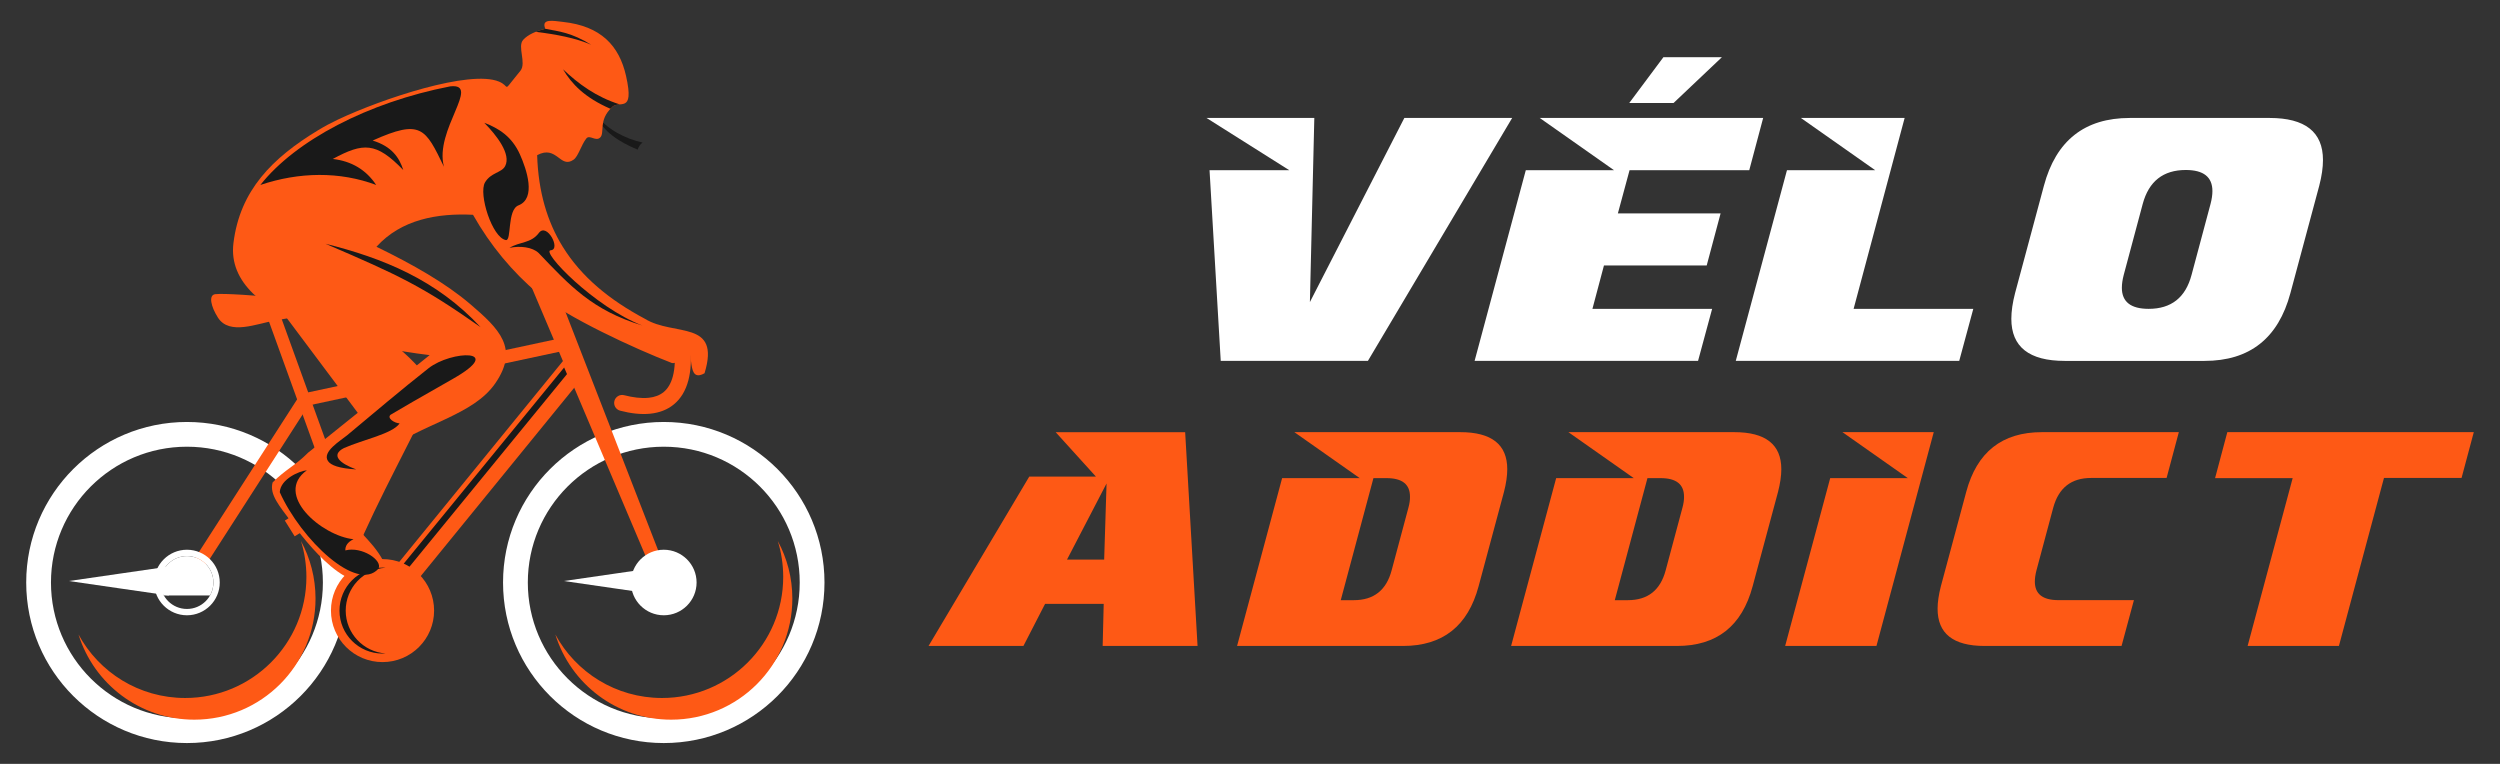
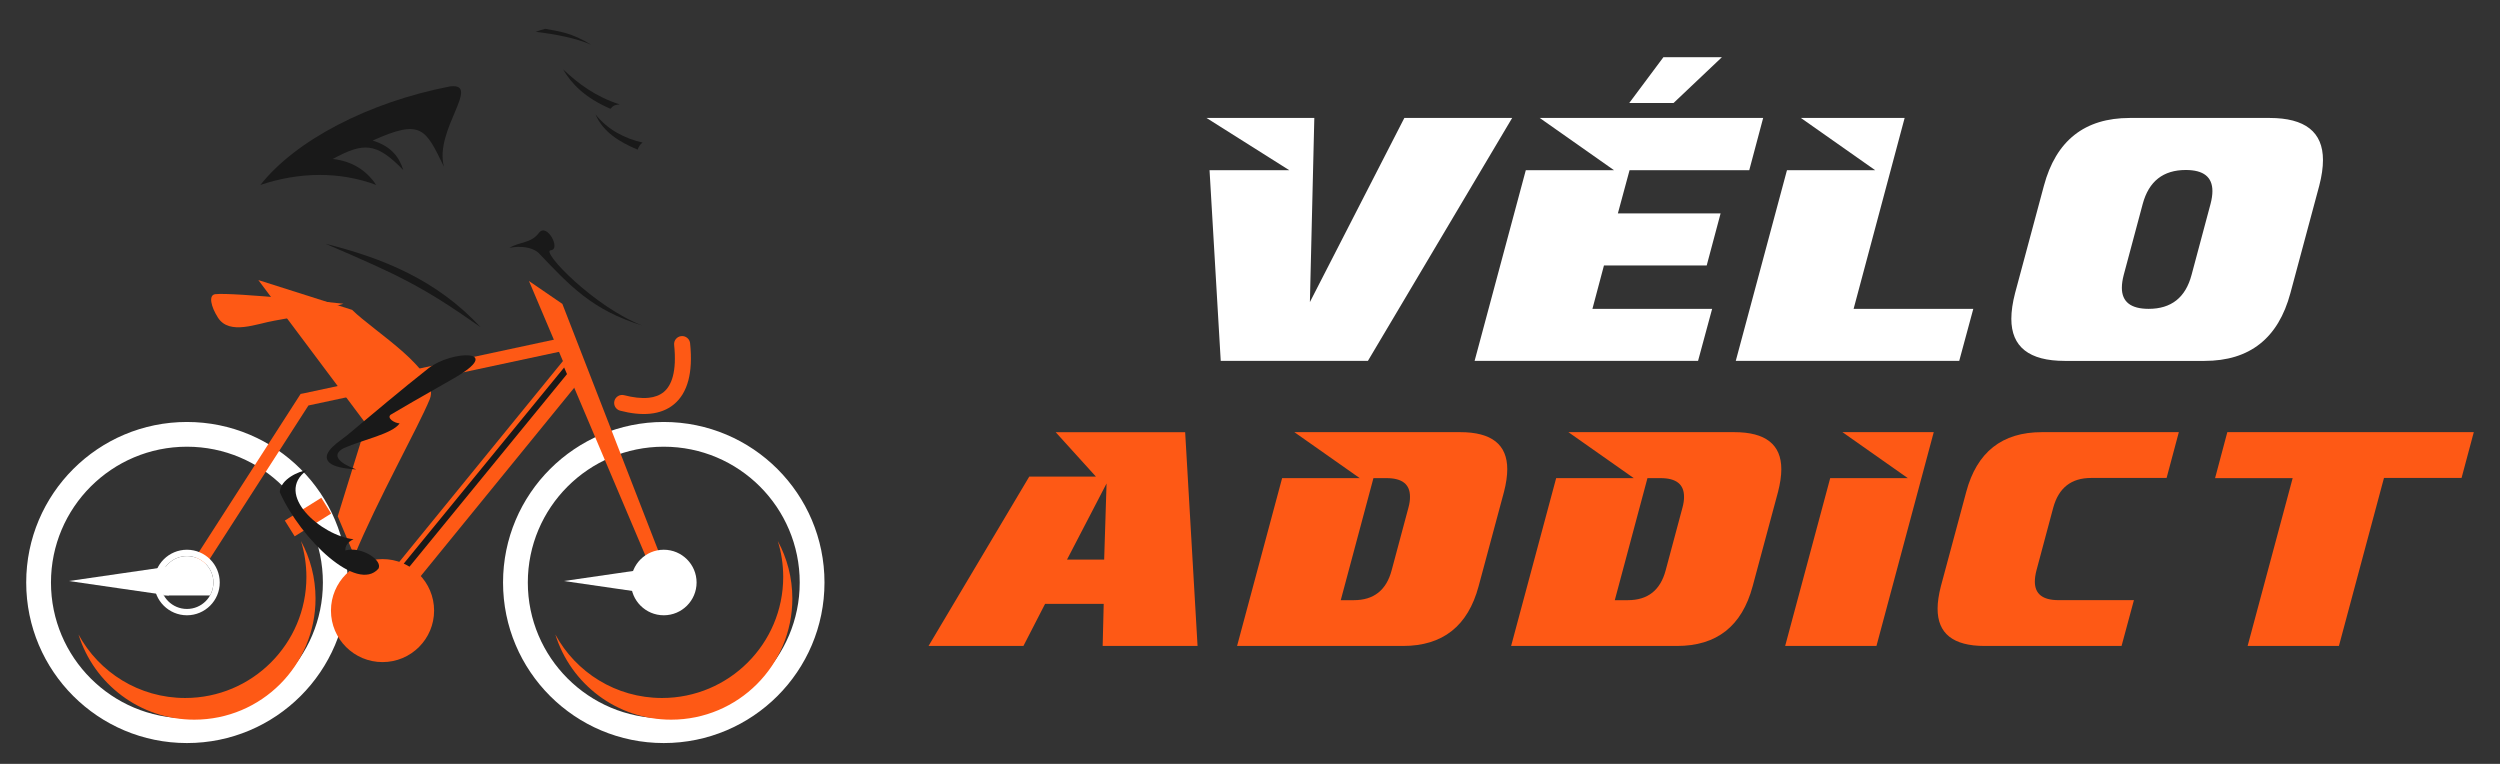
<svg xmlns="http://www.w3.org/2000/svg" version="1.1" id="Calque_1" x="0px" y="0px" width="180px" height="55px" viewBox="0 0 180 55" enable-background="new 0 0 180 55" xml:space="preserve">
  <rect x="0" y="0" width="180" height="55" fill="#333333" stroke="none" />
  <g>
    <g>
      <path fill-rule="evenodd" clip-rule="evenodd" fill="#FE5915" d="M25.356,22.312c1.563,1.56,6.412,4.428,5.584,6.437    c-0.825,2.008-3.773,7.256-5.427,11.274c-0.399-0.95-0.798-1.9-1.197-2.849c0.686-2.211,1.371-4.421,2.056-6.632    c-2.591-3.459-5.182-6.917-7.771-10.377C20.852,20.881,23.104,21.597,25.356,22.312" />
      <path fill-rule="evenodd" clip-rule="evenodd" fill="#FFFFFF" d="M13.46,32.163c5.405,0,9.788,4.378,9.788,9.778    s-4.383,9.777-9.788,9.777c-5.406,0-9.79-4.377-9.79-9.777S8.054,32.163,13.46,32.163 M13.46,30.382    c6.391,0,11.572,5.176,11.572,11.56S19.851,53.5,13.46,53.5c-6.392,0-11.573-5.175-11.573-11.559S7.069,30.382,13.46,30.382z" />
      <path fill-rule="evenodd" clip-rule="evenodd" fill="#FE5915" d="M21.669,38.953c0.669,1.231,1.049,2.645,1.049,4.144    c0,4.815-3.907,8.719-8.728,8.719c-3.92,0-7.234-2.58-8.338-6.134c1.476,2.725,4.361,4.573,7.68,4.573    c4.82,0,8.729-3.903,8.729-8.717C22.061,40.638,21.923,39.77,21.669,38.953" />
-       <rect x="20.553" y="40.133" transform="matrix(0.623 0.782 -0.782 0.623 41.138 -4.137)" fill="#FE5915" width="8.614" height="0.922" />
      <rect x="20.628" y="36.556" transform="matrix(-0.848 0.53 -0.53 -0.848 60.711 57.041)" fill-rule="evenodd" clip-rule="evenodd" fill="#FE5915" width="3.098" height="1.338" />
      <path fill-rule="evenodd" clip-rule="evenodd" fill="#191919" d="M46.263,10.264c-1.273-0.296-2.49-0.898-3.389-2.032    c0.547,1.297,1.791,2.021,3.036,2.543C45.982,10.569,46.092,10.392,46.263,10.264L46.263,10.264z" />
      <path fill-rule="evenodd" clip-rule="evenodd" fill="#FFFFFF" d="M47.791,32.163c5.407,0,9.789,4.378,9.789,9.778    s-4.382,9.777-9.789,9.777c-5.405,0-9.788-4.377-9.788-9.777S42.385,32.163,47.791,32.163 M47.791,30.382    c6.393,0,11.572,5.176,11.572,11.56S54.183,53.5,47.791,53.5c-6.391,0-11.572-5.175-11.572-11.559S41.4,30.382,47.791,30.382z" />
      <path fill-rule="evenodd" clip-rule="evenodd" fill="#FE5915" d="M56.001,38.953c0.668,1.231,1.048,2.645,1.048,4.144    c0,4.815-3.907,8.719-8.728,8.719c-3.919,0-7.234-2.58-8.337-6.134c1.476,2.725,4.361,4.573,7.679,4.573    c4.82,0,8.728-3.903,8.728-8.717C56.391,40.638,56.254,39.77,56.001,38.953" />
      <g>
        <polygon fill="#FE5915" points="41.198,25.128 22.207,29.194 13.848,42.19 13.072,41.692 21.537,28.529 21.645,28.362      21.843,28.325 41.104,24.194    " />
        <polygon fill="#FE5915" points="42.121,26.967 41.847,27.301 27.767,44.577 26.335,43.415 40.416,26.137 40.688,25.802    " />
        <path fill-rule="evenodd" clip-rule="evenodd" fill="#FE5915" d="M27.542,40.254c2.05,0,3.713,1.66,3.713,3.709     s-1.663,3.708-3.713,3.708c-2.051,0-3.713-1.659-3.713-3.708S25.492,40.254,27.542,40.254" />
-         <polygon fill="#FE5915" points="27.037,44.359 19.164,22.593 20.032,22.283 27.904,44.048    " />
        <path fill-rule="evenodd" clip-rule="evenodd" fill="#FE5915" d="M19.77,23.086c1.275-0.21,2.721-0.512,4.955-1.219     c0,0-7.945-0.833-9.223-0.687c-0.504,0.058-0.322,0.885,0.19,1.688C16.517,24.163,18.495,23.297,19.77,23.086" />
        <polygon fill="#FE5915" points="40.49,21.88 48.216,41.759 47.367,42.123 38.086,20.233    " />
        <path fill="#FE5915" d="M44.651,29.569c-0.309-0.08-0.493-0.395-0.414-0.702c0.08-0.308,0.396-0.493,0.703-0.412     c0.628,0.162,1.23,0.24,1.76,0.186c0.423-0.044,0.794-0.174,1.087-0.416c0.294-0.241,0.522-0.611,0.66-1.136     c0.149-0.57,0.189-1.312,0.091-2.257c-0.033-0.316,0.197-0.6,0.515-0.632c0.316-0.033,0.601,0.198,0.634,0.514     c0.112,1.087,0.06,1.964-0.123,2.665c-0.203,0.775-0.565,1.341-1.044,1.735c-0.479,0.396-1.061,0.605-1.701,0.672     C46.144,29.856,45.404,29.766,44.651,29.569" />
      </g>
      <path fill="#191919" d="M29.069,40.581l11.549-14.122l0.206,0.477l-11.34,13.865C29.351,40.719,29.211,40.646,29.069,40.581" />
-       <path fill-rule="evenodd" clip-rule="evenodd" fill="#FE5915" d="M45.075,5.467c-0.492-2.186-1.817-3.592-4.538-3.889    c-0.694-0.076-1.597-0.27-1.274,0.497c-0.688,0.171-1.244,0.412-1.594,0.793c-0.436,0.475,0.243,1.656-0.192,2.22    c-0.14,0.171-0.277,0.342-0.416,0.514c-0.844,1.04-0.336,0.602-1.141,0.27c-2.094-0.862-8.382,1.224-11.583,2.735    c-0.484,0.228-0.962,0.483-1.428,0.766c-3.285,1.991-5.637,4.319-6.102,8.14c-0.349,2.859,2.271,4.777,5.493,6.034    c2.993,1.169,6.505,1.768,8.634,2.021c-2.916,2.341-5.832,4.681-8.747,7.021c-0.911,0.924-1.647,1.223-2.559,2.147    c-0.248,0.879,0.525,1.728,1.317,2.808c0.967,1.318,4.477,6.026,6.71,3.815c0.239-0.237,0.149-0.733-0.413-1.554    c-0.979-1.419-1.783-1.533-1.967-3.44c-0.195-2.05,0.425-2.457,2.16-3.715c3.036-2.2,6.633-2.719,8.24-5.072    c1.708-2.502,0.274-3.896-1.821-5.684c-1.781-1.521-4.146-2.861-6.749-4.127c1.788-1.976,4.403-2.428,6.952-2.302    c1.259,2.224,2.827,4.099,4.672,5.661c1.997,1.69,7.046,4.012,9.652,5.013c0.811,0.102,0.178-1.251,0.918-1.158    c0.78,0.098,0.041,2.675,1.428,1.892c1.18-3.878-2.203-2.629-4.29-3.917c-2.548-1.356-4.574-3.015-5.919-5.188    c-1.115-1.803-1.762-3.96-1.844-6.595c1.424-0.769,1.653,1.017,2.628,0.321c0.341-0.245,0.538-1.047,0.911-1.521    c0.242-0.307,0.694,0.255,1.011-0.084c0.325-0.348-0.147-1.229,0.811-2.137C44.535,7.125,45.717,8.318,45.075,5.467" />
      <path fill-rule="evenodd" clip-rule="evenodd" fill="#191919" d="M43.952,7.833c0.026-0.028,0.055-0.056,0.084-0.083    c0.154-0.193,0.375-0.212,0.586-0.232c-1.717-0.548-2.974-1.479-4.086-2.531C41.159,6.048,42.113,7.037,43.952,7.833" />
      <path fill-rule="evenodd" clip-rule="evenodd" fill="#191919" d="M39.262,2.075c0.972,0.184,1.874,0.263,3.304,1.148    c-1.127-0.489-2.519-0.748-3.993-0.933C38.783,2.208,39.014,2.136,39.262,2.075" />
      <path fill-rule="evenodd" clip-rule="evenodd" fill="#191919" d="M46.257,23.439c-3.451-1.318-7.355-5.369-6.601-5.421    c0.755-0.054-0.28-2.018-0.854-1.25c-0.574,0.77-1.382,0.617-2.118,1.079c0.742-0.16,1.649-0.067,2.104,0.375    C41.008,20.544,42.626,22.336,46.257,23.439" />
-       <path fill-rule="evenodd" clip-rule="evenodd" fill="#191919" d="M34.867,8.84c1.044,0.4,1.992,0.987,2.571,2.285    c0.473,1.057,1.189,3.156-0.105,3.66c-0.84,0.326-0.48,2.575-0.912,2.5c-0.984-0.171-1.984-3.329-1.5-4.152    c0.424-0.719,1.191-0.683,1.449-1.172C36.82,11.102,35.755,9.745,34.867,8.84" />
      <path fill-rule="evenodd" clip-rule="evenodd" fill="#191919" d="M32.416,6.218c-5.915,1.149-11.132,3.889-13.669,7.099    c2.78-0.938,5.714-0.985,8.338,0c-0.728-1.094-1.771-1.715-3.125-1.872c2.197-1.188,3.121-1.228,5.077,0.799    c-0.289-0.899-0.821-1.695-2.206-2.125c3.5-1.569,3.79-0.883,5.136,1.892C31.242,9.38,34.682,5.967,32.416,6.218" />
      <path fill-rule="evenodd" clip-rule="evenodd" fill="#191919" d="M34.601,23.557c-3.167-3.422-7.064-4.98-11.169-6.007    C28.794,19.851,30.429,20.627,34.601,23.557" />
      <path fill-rule="evenodd" clip-rule="evenodd" fill="#191919" d="M30.853,26.515c-1.992,1.57-3.926,3.209-5.871,4.834    c-0.439,0.366-1.829,1.181-1.363,1.852c0.207,0.297,0.778,0.521,2.029,0.597c-1.185-0.432-1.87-1.034-0.88-1.54    c1.335-0.592,3.501-1.025,4.004-1.774c-0.371-0.019-0.938-0.38-0.645-0.625c0.056-0.047,2.623-1.532,4.469-2.575    C36.471,25.089,32.497,25.22,30.853,26.515" />
-       <path fill-rule="evenodd" clip-rule="evenodd" fill="#191919" d="M27.542,40.867c0.075,0,0.149,0.003,0.223,0.009    c-1.606,0.114-2.874,1.452-2.874,3.087c0,1.634,1.268,2.973,2.874,3.086c-0.073,0.005-0.147,0.008-0.223,0.008    c-1.712,0-3.099-1.385-3.099-3.094S25.831,40.867,27.542,40.867" />
      <path fill-rule="evenodd" clip-rule="evenodd" fill="#191919" d="M22.095,33.86c-2.412,1.727,1.058,4.725,3.36,4.965    c-0.46,0.211-0.605,0.521-0.59,0.804c1.186-0.308,2.703,0.714,2.385,1.313c-1.53,1.757-5.566-2.075-7.107-5.502    C20.195,34.479,21.575,33.905,22.095,33.86" />
      <polygon fill-rule="evenodd" clip-rule="evenodd" fill="#FFFFFF" points="40.598,41.833 44.195,41.312 47.791,40.79     47.791,41.833 47.791,42.876 44.195,42.355   " />
      <polygon fill-rule="evenodd" clip-rule="evenodd" fill="#FFFFFF" points="4.959,41.833 8.556,41.312 12.153,40.79 12.153,41.833     12.153,42.876 8.556,42.355   " />
      <path fill-rule="evenodd" clip-rule="evenodd" fill="#FFFFFF" d="M13.46,40.038c1.052,0,1.906,0.853,1.906,1.903    c0,0.339-0.09,0.659-0.246,0.935h-3.322c-0.155-0.275-0.244-0.596-0.244-0.935C11.554,40.891,12.407,40.038,13.46,40.038" />
      <path fill-rule="evenodd" clip-rule="evenodd" fill="#FFFFFF" d="M47.791,39.581c1.306,0,2.363,1.058,2.363,2.36    s-1.058,2.359-2.363,2.359c-1.304,0-2.362-1.057-2.362-2.359S46.487,39.581,47.791,39.581" />
      <path fill-rule="evenodd" clip-rule="evenodd" fill="#FFFFFF" d="M13.46,40.038c1.052,0,1.906,0.853,1.906,1.903    c0,1.052-0.854,1.904-1.906,1.904c-1.054,0-1.906-0.853-1.906-1.904C11.554,40.891,12.407,40.038,13.46,40.038 M13.46,39.581    c1.304,0,2.362,1.058,2.362,2.36s-1.059,2.359-2.362,2.359c-1.306,0-2.363-1.057-2.363-2.359S12.155,39.581,13.46,39.581z" />
    </g>
    <g>
      <g>
        <path fill="#FFFFFF" d="M108.876,8.492L98.489,25.984H87.893l-0.806-13.732h5.737l-5.957-3.76h7.764l-0.318,13.257l6.8-13.257     H108.876z" />
        <path fill="#FFFFFF" d="M122.26,25.984h-16.089l3.687-13.732h6.348l-5.347-3.76h16.089l-1.001,3.76h-8.618l-0.842,3.113h7.396     l-1,3.748h-7.398l-0.83,3.125h8.619L122.26,25.984z" />
        <g>
          <path fill="#FFFFFF" d="M123.975,4.12l-3.479,3.295h-3.19l2.458-3.295H123.975z" />
        </g>
        <path fill="#FFFFFF" d="M141.064,25.984h-16.089l3.687-13.732h6.348l-5.347-3.76h7.471l-3.674,13.745h8.617L141.064,25.984z" />
        <path fill="#FFFFFF" d="M164.91,21.099c-0.871,3.257-2.935,4.886-6.189,4.886h-10.059c-2.563,0-3.846-1.009-3.846-3.029     c0-0.545,0.09-1.165,0.27-1.857l2.074-7.72c0.871-3.257,2.935-4.886,6.189-4.886h10.059c2.563,0,3.846,1.01,3.846,3.029     c0,0.546-0.09,1.165-0.27,1.857L164.91,21.099z M157.792,19.793l1.367-5.109c0.09-0.342,0.135-0.652,0.135-0.929     c0-1.01-0.64-1.516-1.917-1.516c-1.628,0-2.661,0.815-3.101,2.444l-1.367,5.109c-0.09,0.342-0.135,0.652-0.135,0.929     c0,1.011,0.644,1.516,1.93,1.516C156.332,22.237,157.361,21.422,157.792,19.793z" />
      </g>
      <g>
        <path fill="#FE5915" d="M86.224,46.509h-6.832l0.075-3.029h-4.222l-1.558,3.029h-6.832l7.251-12.192h4.802l-2.9-3.201h9.324     L86.224,46.509z M79.5,40.289l0.172-5.479l-2.847,5.479H79.5z" />
        <path fill="#FE5915" d="M106.46,42.209c-0.767,2.866-2.582,4.3-5.446,4.3H89.069l3.244-12.085h5.586l-4.705-3.309h11.945     c2.256,0,3.384,0.889,3.384,2.666c0,0.48-0.079,1.024-0.236,1.634L106.46,42.209z M100.198,41.063l1.203-4.49     c0.086-0.308,0.125-0.58,0.118-0.816c0-0.888-0.563-1.332-1.687-1.332h-0.945l-2.353,8.787h0.945     C98.913,43.211,99.818,42.495,100.198,41.063z" />
        <path fill="#FE5915" d="M126.191,42.209c-0.767,2.866-2.581,4.3-5.446,4.3h-11.945l3.244-12.085h5.586l-4.705-3.309h11.945     c2.256,0,3.385,0.889,3.385,2.666c0,0.48-0.08,1.024-0.236,1.634L126.191,42.209z M119.928,41.063l1.203-4.49     c0.086-0.308,0.125-0.58,0.119-0.816c0-0.888-0.563-1.332-1.688-1.332h-0.945l-2.352,8.787h0.945     C118.643,43.211,119.549,42.495,119.928,41.063z" />
        <path fill="#FE5915" d="M135.105,46.509h-6.574l3.244-12.085h5.586l-4.705-3.309h6.574L135.105,46.509z" />
        <path fill="#FE5915" d="M152.752,46.509h-9.861c-2.263,0-3.391-0.896-3.384-2.688c0-0.466,0.079-1.003,0.236-1.612l1.826-6.794     c0.767-2.866,2.582-4.3,5.446-4.3h9.861l-0.881,3.298h-5.436c-1.433,0-2.342,0.717-2.729,2.151l-1.203,4.495     c-0.079,0.302-0.118,0.574-0.118,0.817c0,0.89,0.565,1.334,1.697,1.334h5.436L152.752,46.509z" />
        <path fill="#FE5915" d="M177.232,34.413h-5.586l-3.244,12.096h-6.574l3.244-12.085h-5.586l0.881-3.309h17.746L177.232,34.413z" />
      </g>
    </g>
  </g>
</svg>